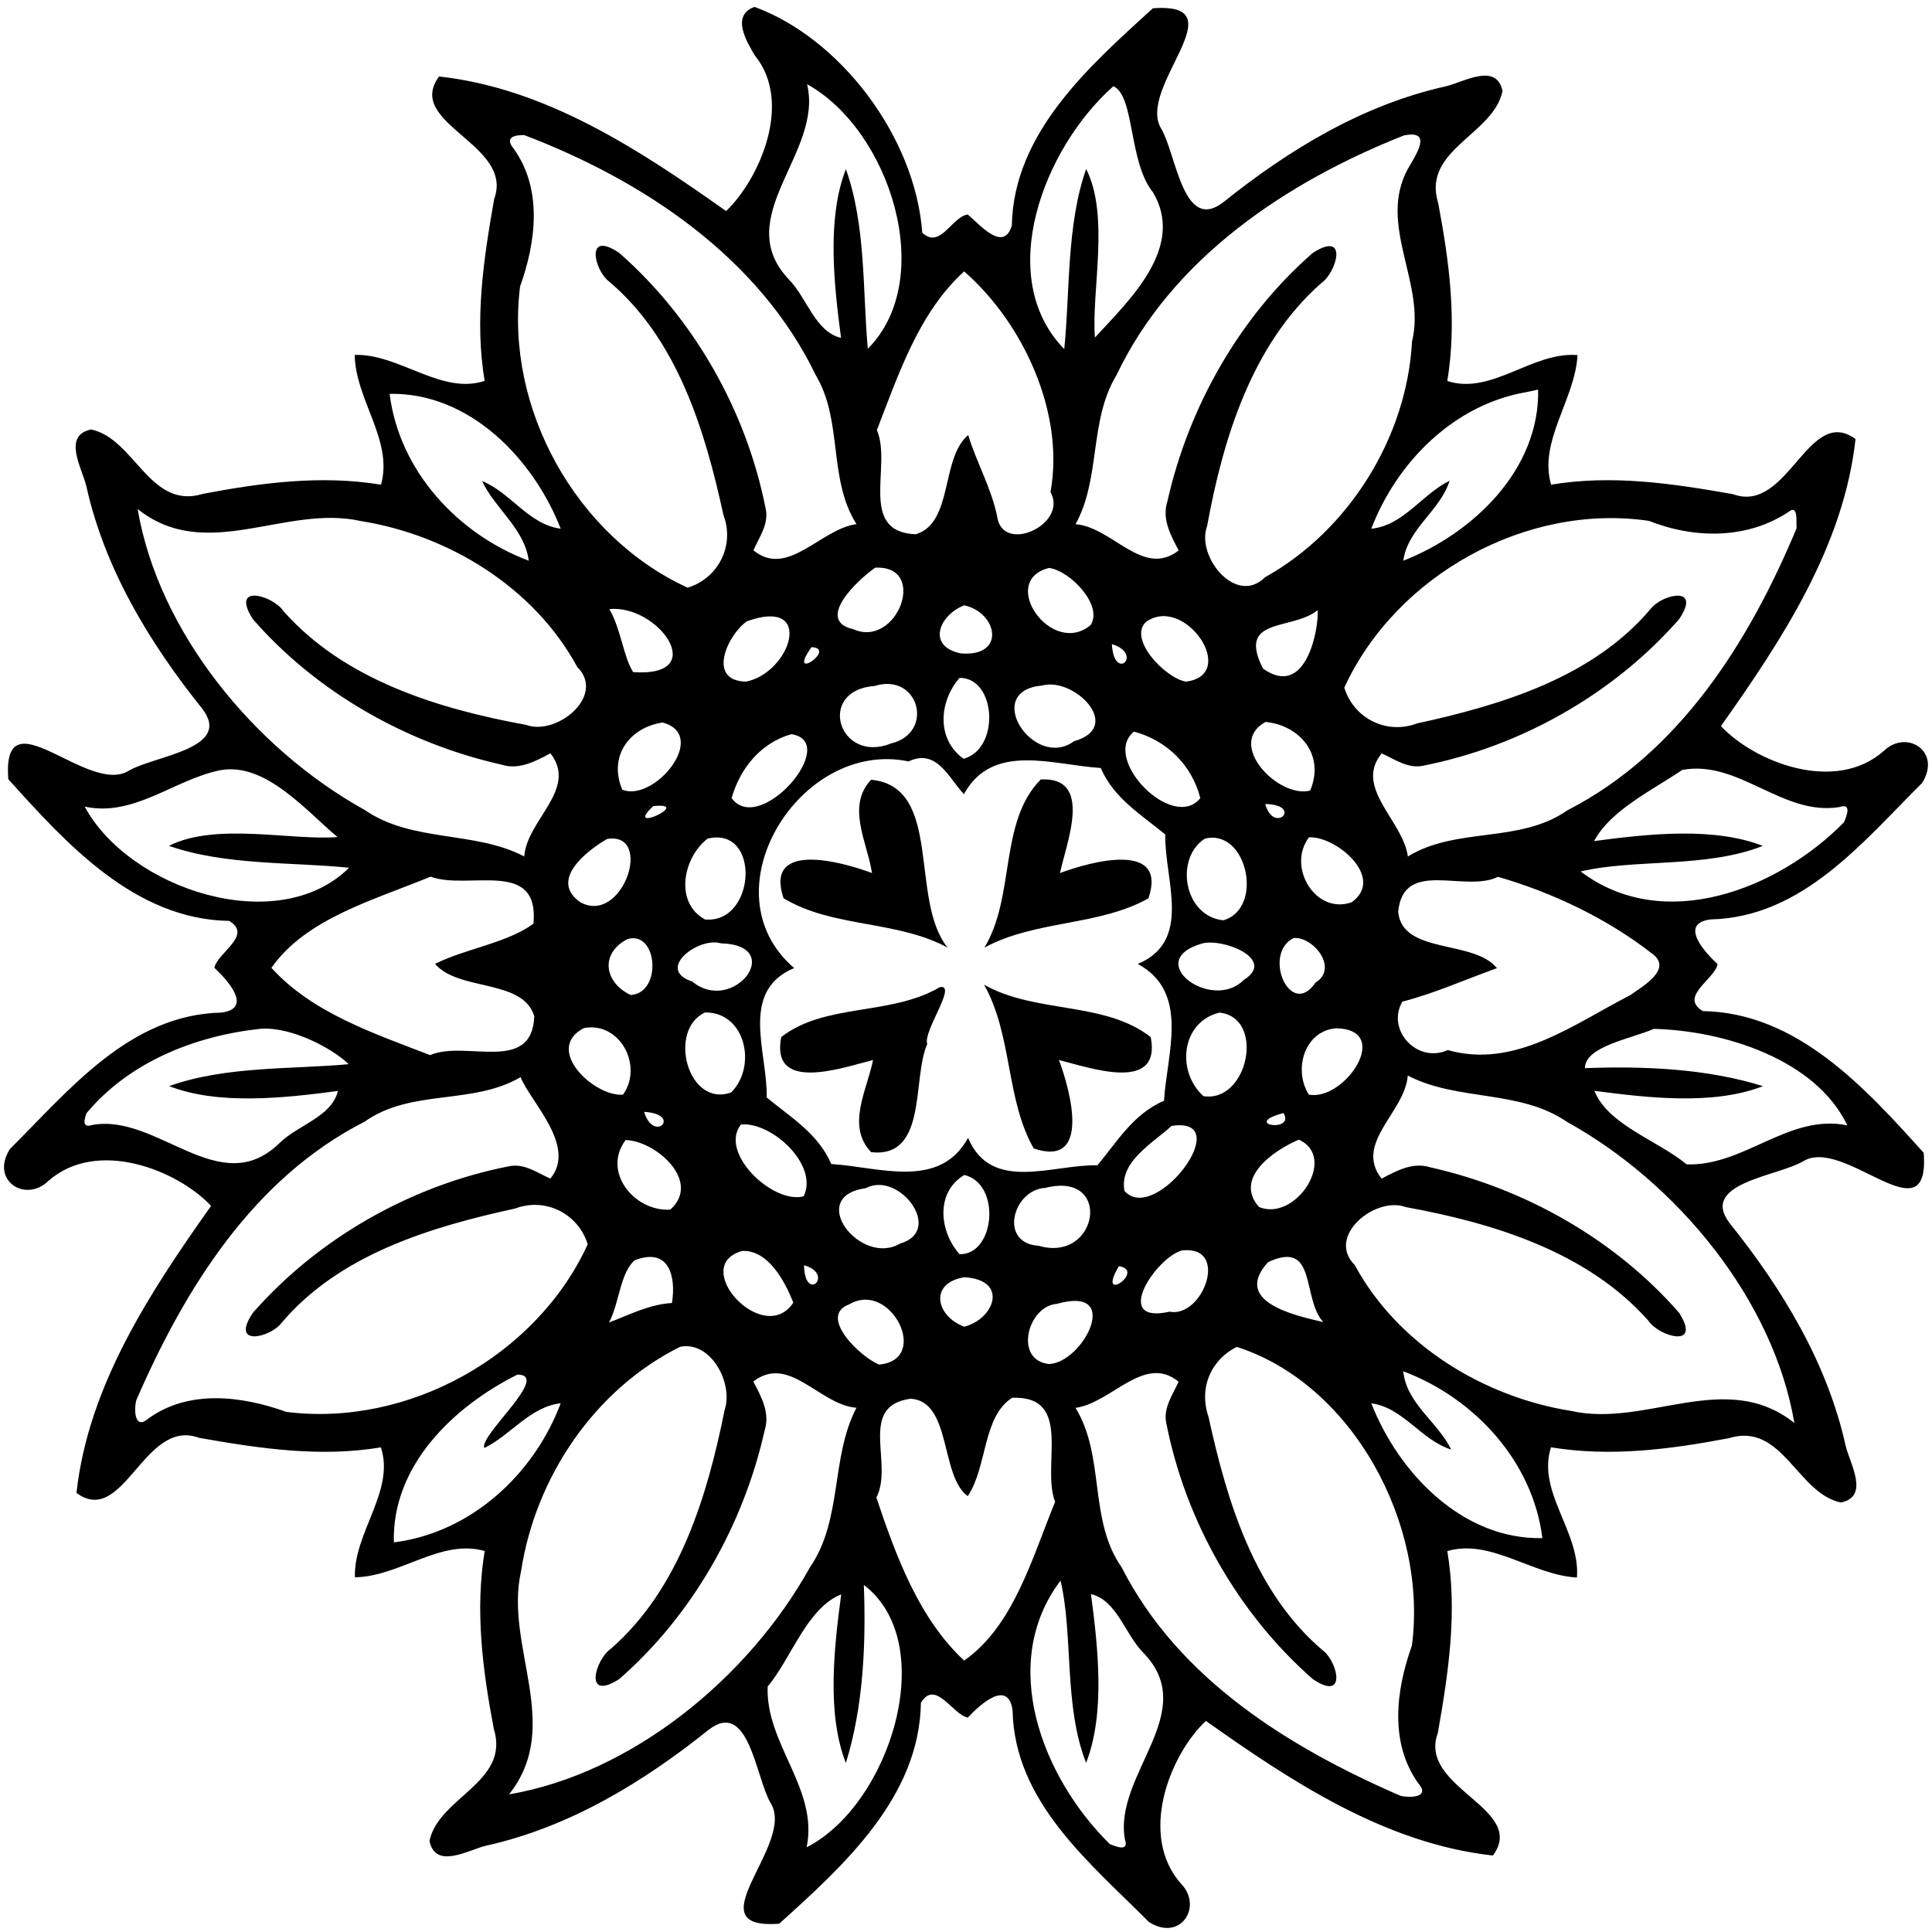
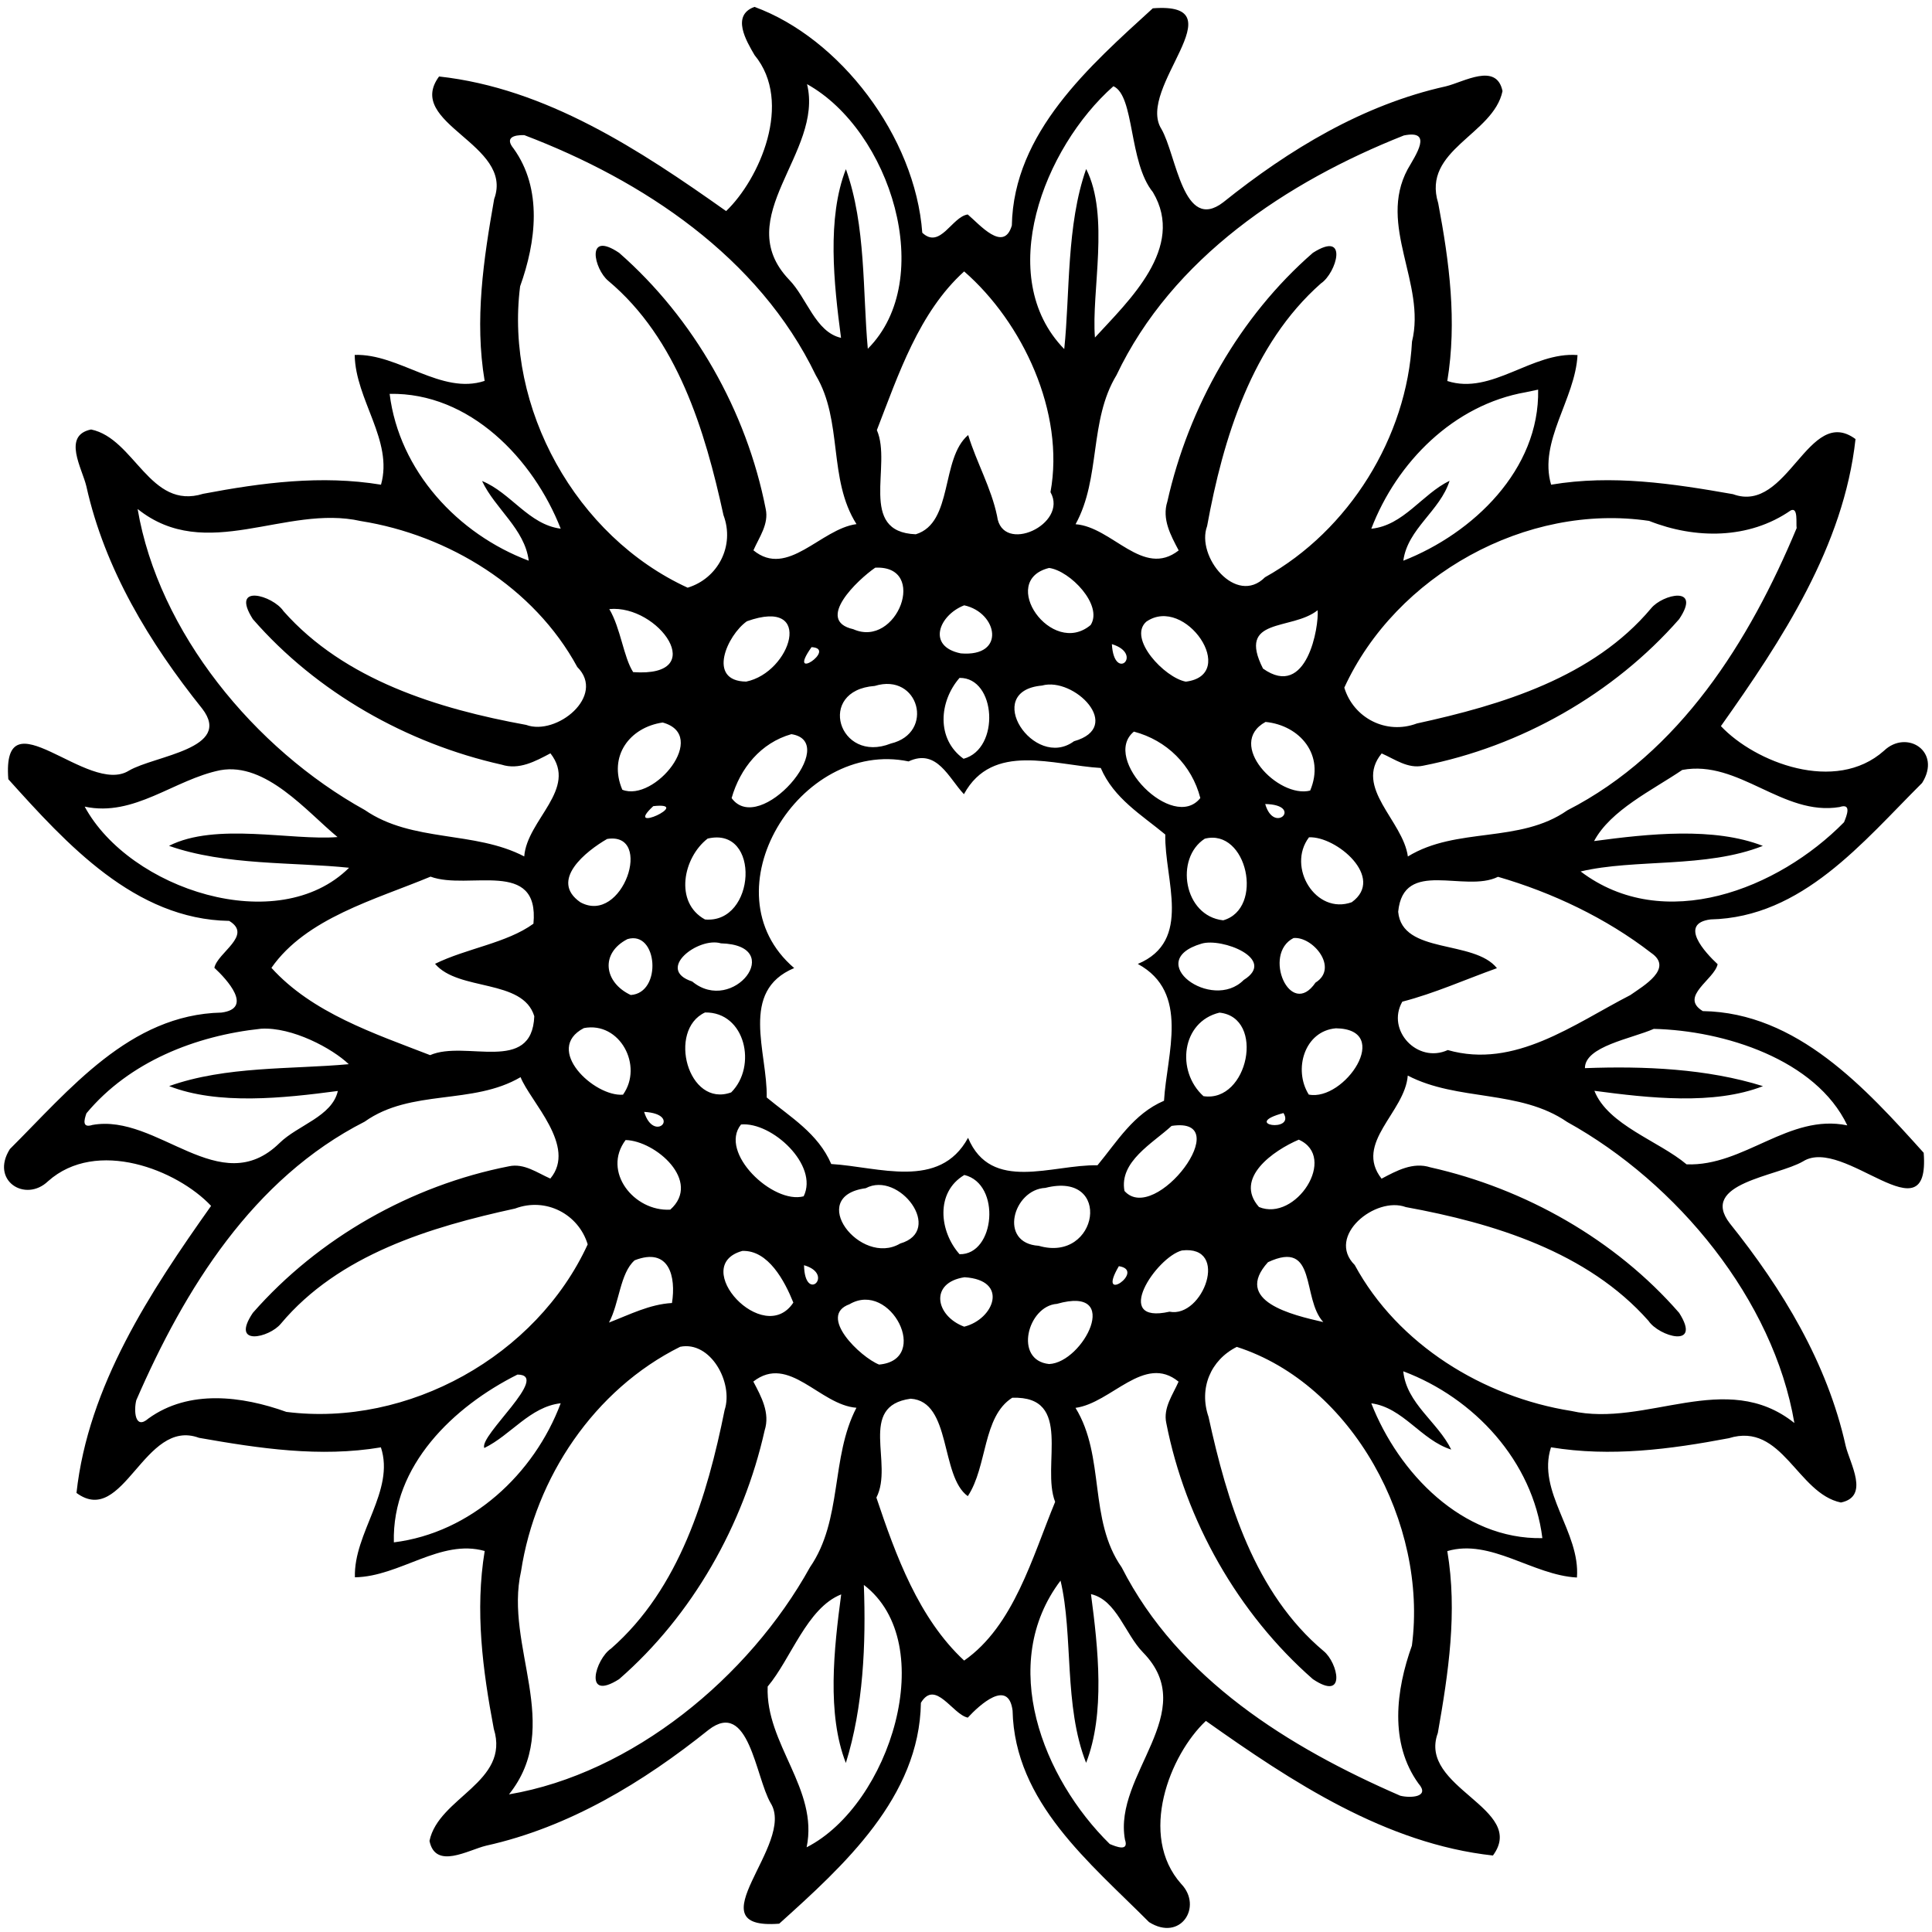
<svg xmlns="http://www.w3.org/2000/svg" width="365pt" height="365pt" viewBox="0 0 365 365">
  <path d="M142.54 1.3c16.11 5.89 30.35 24.44 31.7 42.67 3.39 3.19 5.6-3.03 8.59-3.45 2.21 1.85 6.79 7.3 8.33 2.08.33-17.58 14.74-30.17 26.63-41.03 16.48-1.27-3.24 15.06 1.62 22.79 2.86 4.91 4.11 19.7 11.71 13.84 12.42-9.95 26.35-18.41 42.03-21.89 3.36-.8 9.58-4.59 10.71.9-1.71 8.26-15.29 11.07-12.15 21.17 2.11 11.14 3.57 22.34 1.72 33.6 8.41 2.72 15.99-5.57 24.6-4.9-.43 8.33-7.4 16.29-4.99 24.49 11.52-1.94 22.95-.22 34.36 1.79 10.4 3.84 14.22-16.99 23.15-10.41-2.22 20.24-13.91 37.97-25.43 54.23 6.41 6.82 21.63 12.82 30.8 4.66 4.29-4.11 10.97.12 7.21 6.08-11.2 11.14-22.62 25.4-39.97 25.78-6.08.79-1.03 6.26 1.34 8.46-.6 2.89-7.33 6.13-2.8 8.86 17.83.28 30.76 14.59 41.73 26.77 1.27 16.48-15.06-3.24-22.79 1.62-4.91 2.86-19.7 4.11-13.84 11.71 9.95 12.42 18.41 26.35 21.89 42.03.8 3.36 4.59 9.58-.9 10.71-8.26-1.71-11.07-15.29-21.17-12.15-11.14 2.11-22.34 3.57-33.6 1.72-2.72 8.41 5.57 15.99 4.9 24.6-8.33-.43-16.29-7.4-24.49-4.99 1.94 11.52.22 22.95-1.79 34.36-3.85 10.4 16.99 14.22 10.41 23.15-20.24-2.22-37.97-13.91-54.23-25.43-6.82 6.41-12.83 21.63-4.66 30.8 4.11 4.29-.12 10.97-6.08 7.21-11.14-11.2-25.4-22.62-25.78-39.97-.79-6.08-6.27-1.03-8.46 1.34-2.89-.6-6.13-7.33-8.86-2.8-.28 17.83-14.59 30.76-26.77 41.73-16.48 1.27 3.24-15.06-1.62-22.79-2.86-4.91-4.11-19.7-11.71-13.84-12.42 9.95-26.36 18.41-42.03 21.89-3.37.8-9.58 4.59-10.71-.9 1.71-8.26 15.29-11.07 12.15-21.17-2.11-11.14-3.57-22.34-1.72-33.6-8.35-2.36-16.03 4.84-24.52 4.97-.27-8.4 7.62-16.34 4.91-24.55-11.52 1.93-22.95.21-34.36-1.8-10.4-3.85-14.22 16.99-23.15 10.41 2.22-20.24 13.91-37.97 25.43-54.23-6.41-6.82-21.63-12.83-30.8-4.66-4.29 4.11-10.98-.12-7.21-6.08 11.2-11.14 22.62-25.4 39.97-25.78 6.08-.79 1.02-6.27-1.34-8.46.6-2.89 7.32-6.13 2.8-8.86-17.83-.28-30.76-14.59-41.73-26.77-1.27-16.48 15.06 3.24 22.79-1.62 4.91-2.86 19.7-4.11 13.84-11.71-9.95-12.42-18.41-26.36-21.89-42.03-.8-3.37-4.59-9.58.9-10.71 8.26 1.71 11.07 15.29 21.17 12.15 11.14-2.11 22.34-3.57 33.6-1.72 2.36-8.35-4.84-16.03-4.97-24.52 8.4-.27 16.34 7.62 24.55 4.91-1.93-11.52-.21-22.95 1.8-34.36 3.84-10.4-16.99-14.22-10.41-23.15 20.24 2.22 37.97 13.91 54.23 25.43 6.27-6 12.74-20.53 5.38-29.46-1.58-2.7-4.45-7.52-.02-9.12m9.93 14.6c3.18 12.98-14.62 25.13-3.41 36.92 3.39 3.45 4.98 9.91 9.83 11.01-1.37-10.31-2.69-22.64.92-31.87 3.82 10.69 3.15 23.15 4.14 33.93 13.14-13.17 4.25-41.25-11.48-49.99m57.88.39c-13.18 11.64-22.58 36.03-9.29 49.66 1.1-10.54.39-23.39 4.14-34.02 4.49 8.83.96 23.16 1.66 31.84 6.36-6.94 17.19-16.99 10.95-27.46-4.62-5.68-3.42-18.2-7.46-20.02m-111.3 9.24c-1.97-.05-3.71.46-2.04 2.51 5.54 7.66 4.26 17.68 1.25 26.06-2.91 23.01 10.56 47.25 31.65 56.93 5.71-1.73 8.96-7.89 6.77-13.71-3.5-16.05-8.71-33.32-21.76-44.26-2.66-2.17-4.38-9.62 2.05-5.29 14.12 12.37 24.08 29.92 27.69 48.38.62 2.87-1.23 5.33-2.32 7.82 6.47 5.31 12.69-4.05 19.47-4.95-5.42-8.54-2.51-19.47-7.69-28.13-10.75-22.33-32.65-36.83-55.07-45.36m166.18.06c-22.12 8.76-43.78 23.15-54.3 45.29-5.22 8.6-2.93 19.44-7.73 28.16 6.95.52 12.73 10.22 19.48 4.95-1.5-2.84-3.2-5.92-2.14-9.23 4.01-17.89 13.66-34.95 27.49-46.99 6.84-4.37 4.47 3.81 1.52 5.78-13.04 11.52-18.48 29.28-21.5 45.85-2.14 5.72 5.48 15.14 10.94 9.66 15.86-8.83 26.81-26.47 27.77-44.52 2.7-10.96-6.52-21.92-.83-32.55 1.52-2.68 4.9-7.53-.7-6.4m-83.08 25.69c-8.54 7.73-12.41 19.46-16.49 29.98 2.92 6.66-3.66 19.25 7.35 19.68 7.13-2.16 4.66-14.32 9.9-18.75 1.59 5.19 4.35 9.97 5.46 15.3.92 7.38 13.52 1.55 10.09-4.51 2.76-15.04-5.25-32.07-16.31-41.7M73.61 74.41c1.81 14.56 12.89 26.5 26.28 31.52-.76-6.03-6.35-9.79-8.82-15.06 5.45 2.22 8.82 8.24 14.86 9.01-5.14-13.14-17.19-25.77-32.32-25.47m214.66-.31c-13.63 2.37-24.4 13.24-29.2 25.79 6.11-.61 9.58-6.53 14.79-9.06-1.79 5.7-7.94 9.06-8.74 15.1 13.14-5.14 25.77-17.19 25.47-32.32-.58.12-1.74.37-2.32.49M26 96.16c3.95 23.26 22.07 45.32 42.92 56.87 8.99 6.19 20.7 3.86 30.12 8.77.52-6.95 10.22-12.73 4.95-19.48-2.84 1.5-5.92 3.2-9.23 2.14-17.89-4.01-34.95-13.66-46.99-27.49-4.37-6.85 3.81-4.47 5.78-1.52 11.52 13.04 29.28 18.48 45.85 21.5 5.72 2.13 15.14-5.48 9.66-10.94-8.17-15.06-24.31-24.94-40.9-27.57-14.21-3.21-29.22 8.06-42.16-2.28m312.31.27c-7.89 5.48-18.04 5.44-26.76 1.98-23.17-3.43-47.82 10.26-57.58 31.5 1.73 5.71 7.89 8.96 13.71 6.77 16.04-3.5 33.32-8.71 44.26-21.76 2.17-2.66 9.61-4.38 5.29 2.05-12.37 14.12-29.92 24.08-48.38 27.69-2.87.62-5.33-1.23-7.82-2.32-5.31 6.47 4.04 12.69 4.95 19.47 9.22-5.66 21.1-2.39 30.13-8.72 21.26-10.88 34.42-31.98 43.32-53.32-.15-.94.32-4.03-1.12-3.34m-172.96 10.82c-3.26 2.24-11.47 9.97-4.15 11.62 8.29 3.7 14.26-12.13 4.15-11.62m32.85.05c-9.73 2.4.48 16.98 7.85 10.78 2.39-3.74-3.88-10.25-7.85-10.78m-16.04 7.06c-4.77 1.85-7.13 7.77-.64 9.08 8.61.72 6.95-7.72.64-9.08m-67.05.71c2.15 3.6 2.7 9.12 4.51 11.91 14.66 1.04 4.8-12.82-4.51-11.91m133.82.22c-4.95 3.94-15.3 1.19-10.32 11.02 8.34 5.93 10.6-8.07 10.32-11.02m-107.82 2.08c-3.72 2.61-7.63 11.31-.14 11.4 8.44-1.7 13.09-16.04.14-11.4m75.44.09c-3.52 3.17 3.47 10.58 7.48 11.32 10.12-1.26-.12-16.46-7.48-11.32m-63.23 4.8c-4.88 6.87 4.95.26 0 0m56.74-.57c.41 7.29 6.09 1.88 0 0m-28.78 6.38c-3.86 4.43-4.44 11.55.76 15.28 6.97-1.87 6.17-15.37-.76-15.28m-16.02 1.52c-11.13.82-6.8 14.79 3.04 10.88 8.38-2 5.31-13.47-3.04-10.88m31.59-.07c-11.45 1.02-1.5 16.08 6.05 10.52 9.54-2.69.01-12.22-6.05-10.52m-71.66 6.98c-6.24.91-10.32 6.37-7.62 12.7 6.06 2.42 16.48-10.29 7.62-12.7m113.9-.11c-7.55 4.14 2.39 14.5 8.43 12.97 2.85-6.73-1.94-12.33-8.43-12.97m-89.58 2.31c-5.78 1.64-9.68 6.43-11.29 12.08 5.31 7.3 20.71-10.62 11.29-12.08m64.71-.48c-6.26 5.13 7.42 19.02 12.55 12.55-1.6-6.22-6.35-10.92-12.55-12.55m-42.57 5.63c-20.53-4.3-38.44 24.63-21.61 39.04-10.43 4.37-5.01 15.91-5.19 24.45 4.44 3.69 9.72 6.79 12.19 12.57 8.93.53 20.45 4.96 25.85-4.95 4.37 10.42 15.91 5.01 24.45 5.19 3.69-4.44 6.79-9.72 12.57-12.19.53-8.93 4.96-20.45-4.95-25.85 10.42-4.37 5.01-15.91 5.19-24.45-4.44-3.69-9.72-6.8-12.19-12.57-8.93-.53-20.45-4.96-25.85 4.95-2.86-3-5.09-8.72-10.46-6.19m-130.03 1.66c-8.73 1.76-16.25 8.89-25.62 6.88 8.46 15.63 36.51 24.87 49.95 11.55-10.54-1.1-23.39-.4-34.02-4.14 8.83-4.49 23.16-.96 31.84-1.66-5.82-4.81-13.53-14.19-22.15-12.63m276.2-.05c-5.65 3.83-13.55 7.59-16.66 13.44 10.31-1.38 22.64-2.7 31.88.91-10.79 4.26-24.1 2.39-34.42 4.83 15.72 11.9 37.34 3.35 49.76-9.3.51-1.23 1.5-3.66-.84-2.87-10.75 1.78-19.04-9.01-29.72-7.01m-194.4 6.84c-5.93 5.49 7.78-.86 0 0m115.61-.4c1.7 5.9 7.29.14 0 0m-124.33 6.6c-3.96 2.28-10.98 7.83-5.07 11.95 8.01 4.42 13.96-13.38 5.07-11.95m18.99-.07c-4.64 3.58-6.35 12.08-.5 15.28 9.63.88 10.62-17.68.5-15.28m93.92.02c-5.72 3.7-3.99 14.61 3.48 15.42 7.8-2.19 4.54-17.46-3.48-15.42m19.69-.26c-4.25 5.61 1.28 14.71 8.08 12.26 6.4-4.62-2.94-12.52-8.08-12.26m-165.96 7.43c-10.42 4.34-23.5 7.82-30.06 17.23 7.73 8.54 19.46 12.41 29.98 16.49 6.66-2.92 19.25 3.66 19.68-7.35-2.16-7.13-14.32-4.66-18.75-9.9 5.95-2.93 13.55-3.91 18.59-7.58 1.18-12.42-12.28-6.24-19.44-8.89m201.67.03c-6.28 3.11-17.88-3.58-18.86 6.61.74 8.11 14.31 5.2 18.66 10.65-5.96 2.13-11.77 4.75-17.88 6.33-3.08 5.41 2.87 11.75 8.59 9.14 12.64 3.61 23.77-4.88 34.48-10.38 2.48-1.74 8.25-5.04 3.94-7.98-8.49-6.57-18.68-11.4-28.93-14.37m-164.47 11.77c-5.23 2.7-4.4 8.21.62 10.56 5.99-.37 5.11-12.27-.62-10.56m125.84-.2c-5.95 3.02-.6 15.41 4.15 8.42 4.45-2.76-.49-8.76-4.15-8.42m-108.18 1c-4.24-1.28-12.44 4.93-5.42 7.21 7.75 6.4 17.9-6.87 5.42-7.21m90.8.06c-11.19 3.3 1.94 12.97 7.97 6.86 6.35-3.96-4.14-8.03-7.97-6.86m-93.8 13c-7.16 3.32-3.23 18.07 4.94 15.1 4.94-4.92 2.69-15.22-4.94-15.1m97.19.03c-7.19 1.72-8.24 11.06-3.03 15.78 8.46 1.3 11.74-14.87 3.03-15.78m-181.06 3.04c-12.4 1.31-24.9 6.25-33 15.98-.45 1.29-.84 2.83 1.13 2.2 12.33-2.24 24.09 14.45 35.36 3.41 3.45-3.39 9.91-4.99 11.01-9.83-10.31 1.37-22.64 2.69-31.87-.92 10.69-3.82 23.15-3.15 33.93-4.14-3.11-2.98-10.68-7.05-16.56-6.7m60.98-.12c-7.66 3.98 1.96 13.02 7.39 12.58 3.9-5.46-.61-13.88-7.39-12.58m142.09.04c-5.97.49-8.1 7.82-5.14 12.52 6.73 1.34 16.01-12.35 5.14-12.52m60.04.11c-4.2 1.85-13.02 3.29-13.01 7.42 11.2-.42 23.07.09 33.64 3.4-9.28 3.62-21.54 2.25-31.85.88 2.56 6.47 12.16 9.47 17.41 13.89 10.86.43 19.34-9.65 30.37-7.36-5.93-12.46-23.27-17.92-36.56-18.23M98.35 203.5c-9.07 5.33-20.66 2.15-29.46 8.41-21.11 10.74-34.01 31.61-43.14 52.62-.48 1.86-.31 5.73 2.29 3.46 7.66-5.54 17.68-4.26 26.06-1.25 23.01 2.91 47.25-10.56 56.93-31.65-1.73-5.71-7.89-8.96-13.71-6.77-16.05 3.5-33.32 8.71-44.26 21.76-2.17 2.66-9.62 4.38-5.29-2.05 12.37-14.12 29.92-24.08 48.38-27.69 2.87-.62 5.33 1.23 7.82 2.32 5.09-6.09-3.8-14.54-5.62-19.16m167.61-.3c-.52 6.95-10.22 12.73-4.95 19.48 2.84-1.5 5.92-3.2 9.23-2.14 17.89 4.01 34.95 13.66 46.99 27.49 4.36 6.84-3.81 4.47-5.78 1.52-11.52-13.04-29.28-18.48-45.85-21.5-5.72-2.14-15.14 5.48-9.66 10.94 8.16 15.06 24.31 24.94 40.9 27.57 14.21 3.21 29.21-8.06 42.16 2.28-3.95-23.26-22.07-45.32-42.92-56.87-8.99-6.19-20.7-3.86-30.12-8.77m-144.27 6.86c1.88 6.09 7.29.41 0 0m120.79.22c-8.18 2.19 2.33 3.79 0 0M140 212.44c-4.28 5.3 6.02 15.12 11.83 13.57 2.89-5.87-5.99-14.11-11.83-13.57m81.34.27c-3.58 3.29-9.94 6.75-8.9 12.29 5.81 6.53 21.42-14.21 8.9-12.29m-103.15 2.67c-4.48 5.96 1.6 13.55 8.44 13.15 6-5.36-2.79-13.02-8.44-13.15m127.18-.07c-4.74 2.02-12.33 7.27-7.52 12.72 6.93 2.87 14.95-9.42 7.52-12.72m-63.18 6.67c-5.5 3.26-4.74 10.65-.91 14.97 6.72.14 7.91-13.28.91-14.97m-18.63 2.5c-11.37 1.53-.99 14.9 6.51 10.45 8.37-2.42-.23-13.82-6.51-10.45m33.93-.06c-6.08.29-8.94 10.46-1.25 10.94 11.3 3.3 14.04-14.2 1.25-10.94m-57.25 11.91c-10.15 2.81 4.03 18.27 9.64 9.76-1.64-4.08-4.74-9.95-9.64-9.76m83.06-.09c-4.86 1.27-13.4 14.05-2.35 11.57 6.33 1.25 11.46-12.62 2.35-11.57m-103.4 1.86c-2.77 2.43-2.89 8.11-4.85 11.76 3.89-1.49 7.66-3.45 11.9-3.69.79-4.94-.48-10.63-7.05-8.07m119.65.36c-6.67 7.37 4.62 9.98 10.45 11.31-4.13-4.47-1.08-15.7-10.45-11.31m-87.65.57c.14 7.29 5.9 1.7 0 0m59.48.18c-4.41 7.49 5.25.81 0 0m-29.16 2.09c-6.71 1.03-5.48 7.33-.06 9.34 5.67-1.41 8.51-8.81.06-9.34m-21.73 5.1c-6.09 2.2 2.09 10.02 5.59 11.4 9.83-.87 2.2-15.97-5.59-11.4m39.19-.07c-5.53.38-8.22 10.66-1.48 11.37 6.46-.27 13.98-14.94 1.48-11.37m-71.18 8.11c-16.24 8.08-27.36 24.73-30.06 42.4-3.21 14.21 8.06 29.21-2.28 42.16 23.26-3.95 45.32-22.07 56.87-42.92 6.19-8.99 3.86-20.7 8.77-30.12-6.95-.52-12.73-10.22-19.48-4.95 1.5 2.84 3.2 5.92 2.14 9.23-4.01 17.89-13.66 34.95-27.49 46.99-6.85 4.36-4.47-3.81-1.52-5.78 12.93-11.32 18.17-28.79 21.45-45.07 1.69-5.14-2.65-13.1-8.4-11.94m105.16.02c-4.94 2.47-7.2 7.82-5.34 13.22 3.5 16.04 8.71 33.32 21.76 44.26 2.66 2.17 4.38 9.61-2.05 5.29-14.12-12.37-24.08-29.92-27.69-48.38-.62-2.87 1.23-5.33 2.32-7.82-6.47-5.31-12.69 4.04-19.47 4.95 5.66 9.22 2.39 21.1 8.72 30.13 10.74 21.11 31.61 34.01 52.62 43.14 1.86.48 5.73.31 3.46-2.29-5.54-7.66-4.26-17.68-1.25-26.06 3.04-23.04-11.24-49.42-33.08-56.44m-135.9 5.23c-12.06 6.03-23.75 17.19-23.35 31.7 14.56-1.81 26.5-12.89 31.52-26.28-5.81.66-9.43 6.03-14.43 8.45-1.08-2.32 12.68-13.85 6.26-13.87m167.35-.62c.61 6.11 6.53 9.58 9.06 14.79-5.7-1.79-9.07-7.94-15.1-8.74 5.14 13.14 17.19 25.77 32.32 25.47-1.81-14.56-12.89-26.5-26.28-31.52m-93.07 5.18c-10.08 1.38-3.15 12.25-6.47 18.68 3.65 10.89 7.99 22.82 16.58 30.79 9.38-6.54 12.89-19.58 17.19-29.98-2.68-6.85 3.54-20.07-8.11-19.67-5.63 3.58-4.66 12.96-8.39 18.59-5.25-3.77-3.04-17.93-10.8-18.41m-8.84 35.18c.42 11.2-.1 23.07-3.4 33.64-3.62-9.28-2.25-21.54-.88-31.85-6.47 2.56-9.47 12.16-13.89 17.41-.43 10.86 9.65 19.34 7.36 30.37 15.76-8.03 25.33-38.48 10.81-49.57m37.16-.81c-11.9 15.72-3.35 37.34 9.3 49.76 1.22.51 3.66 1.5 2.87-.84-2.24-12.33 14.45-24.09 3.41-35.36-3.39-3.45-4.99-9.91-9.83-11.01 1.37 10.31 2.69 22.64-.92 31.87-4.26-10.79-2.39-24.1-4.83-34.42z" />
-   <path d="M164.57 147.31c13.66 1.32 7.14 22.58 14.45 31.71-9.68-5.21-21.71-3.71-30.99-9.32-3.69-10.97 11.06-6.88 16.71-4.76-.86-5.75-4.91-12.61-.17-17.63zM196.62 147.26c10.01-.56 4.83 11.99 3.64 17.68 5.65-2.12 20.42-6.2 16.71 4.77-9.37 5.27-21.31 4.08-30.99 9.31 5.89-9.72 2.69-23.7 10.64-31.76zM177.56 186.49c3.41-.61-3.26 8.38-2.38 10.77-2.9 6.39.13 21.61-10.6 20.41-4.76-4.96-.75-11.78.36-17.41-5.73 1.43-19.42 6.32-17.35-4.33 8.29-6.48 20.76-3.97 29.97-9.44zM185.92 186.03c9.73 5.53 22.76 3.07 31.48 9.91 2.07 10.64-11.62 5.74-17.34 4.32 2.12 5.65 6.2 20.42-4.77 16.71-5.31-9.34-3.98-21.33-9.37-30.94z" />
</svg>